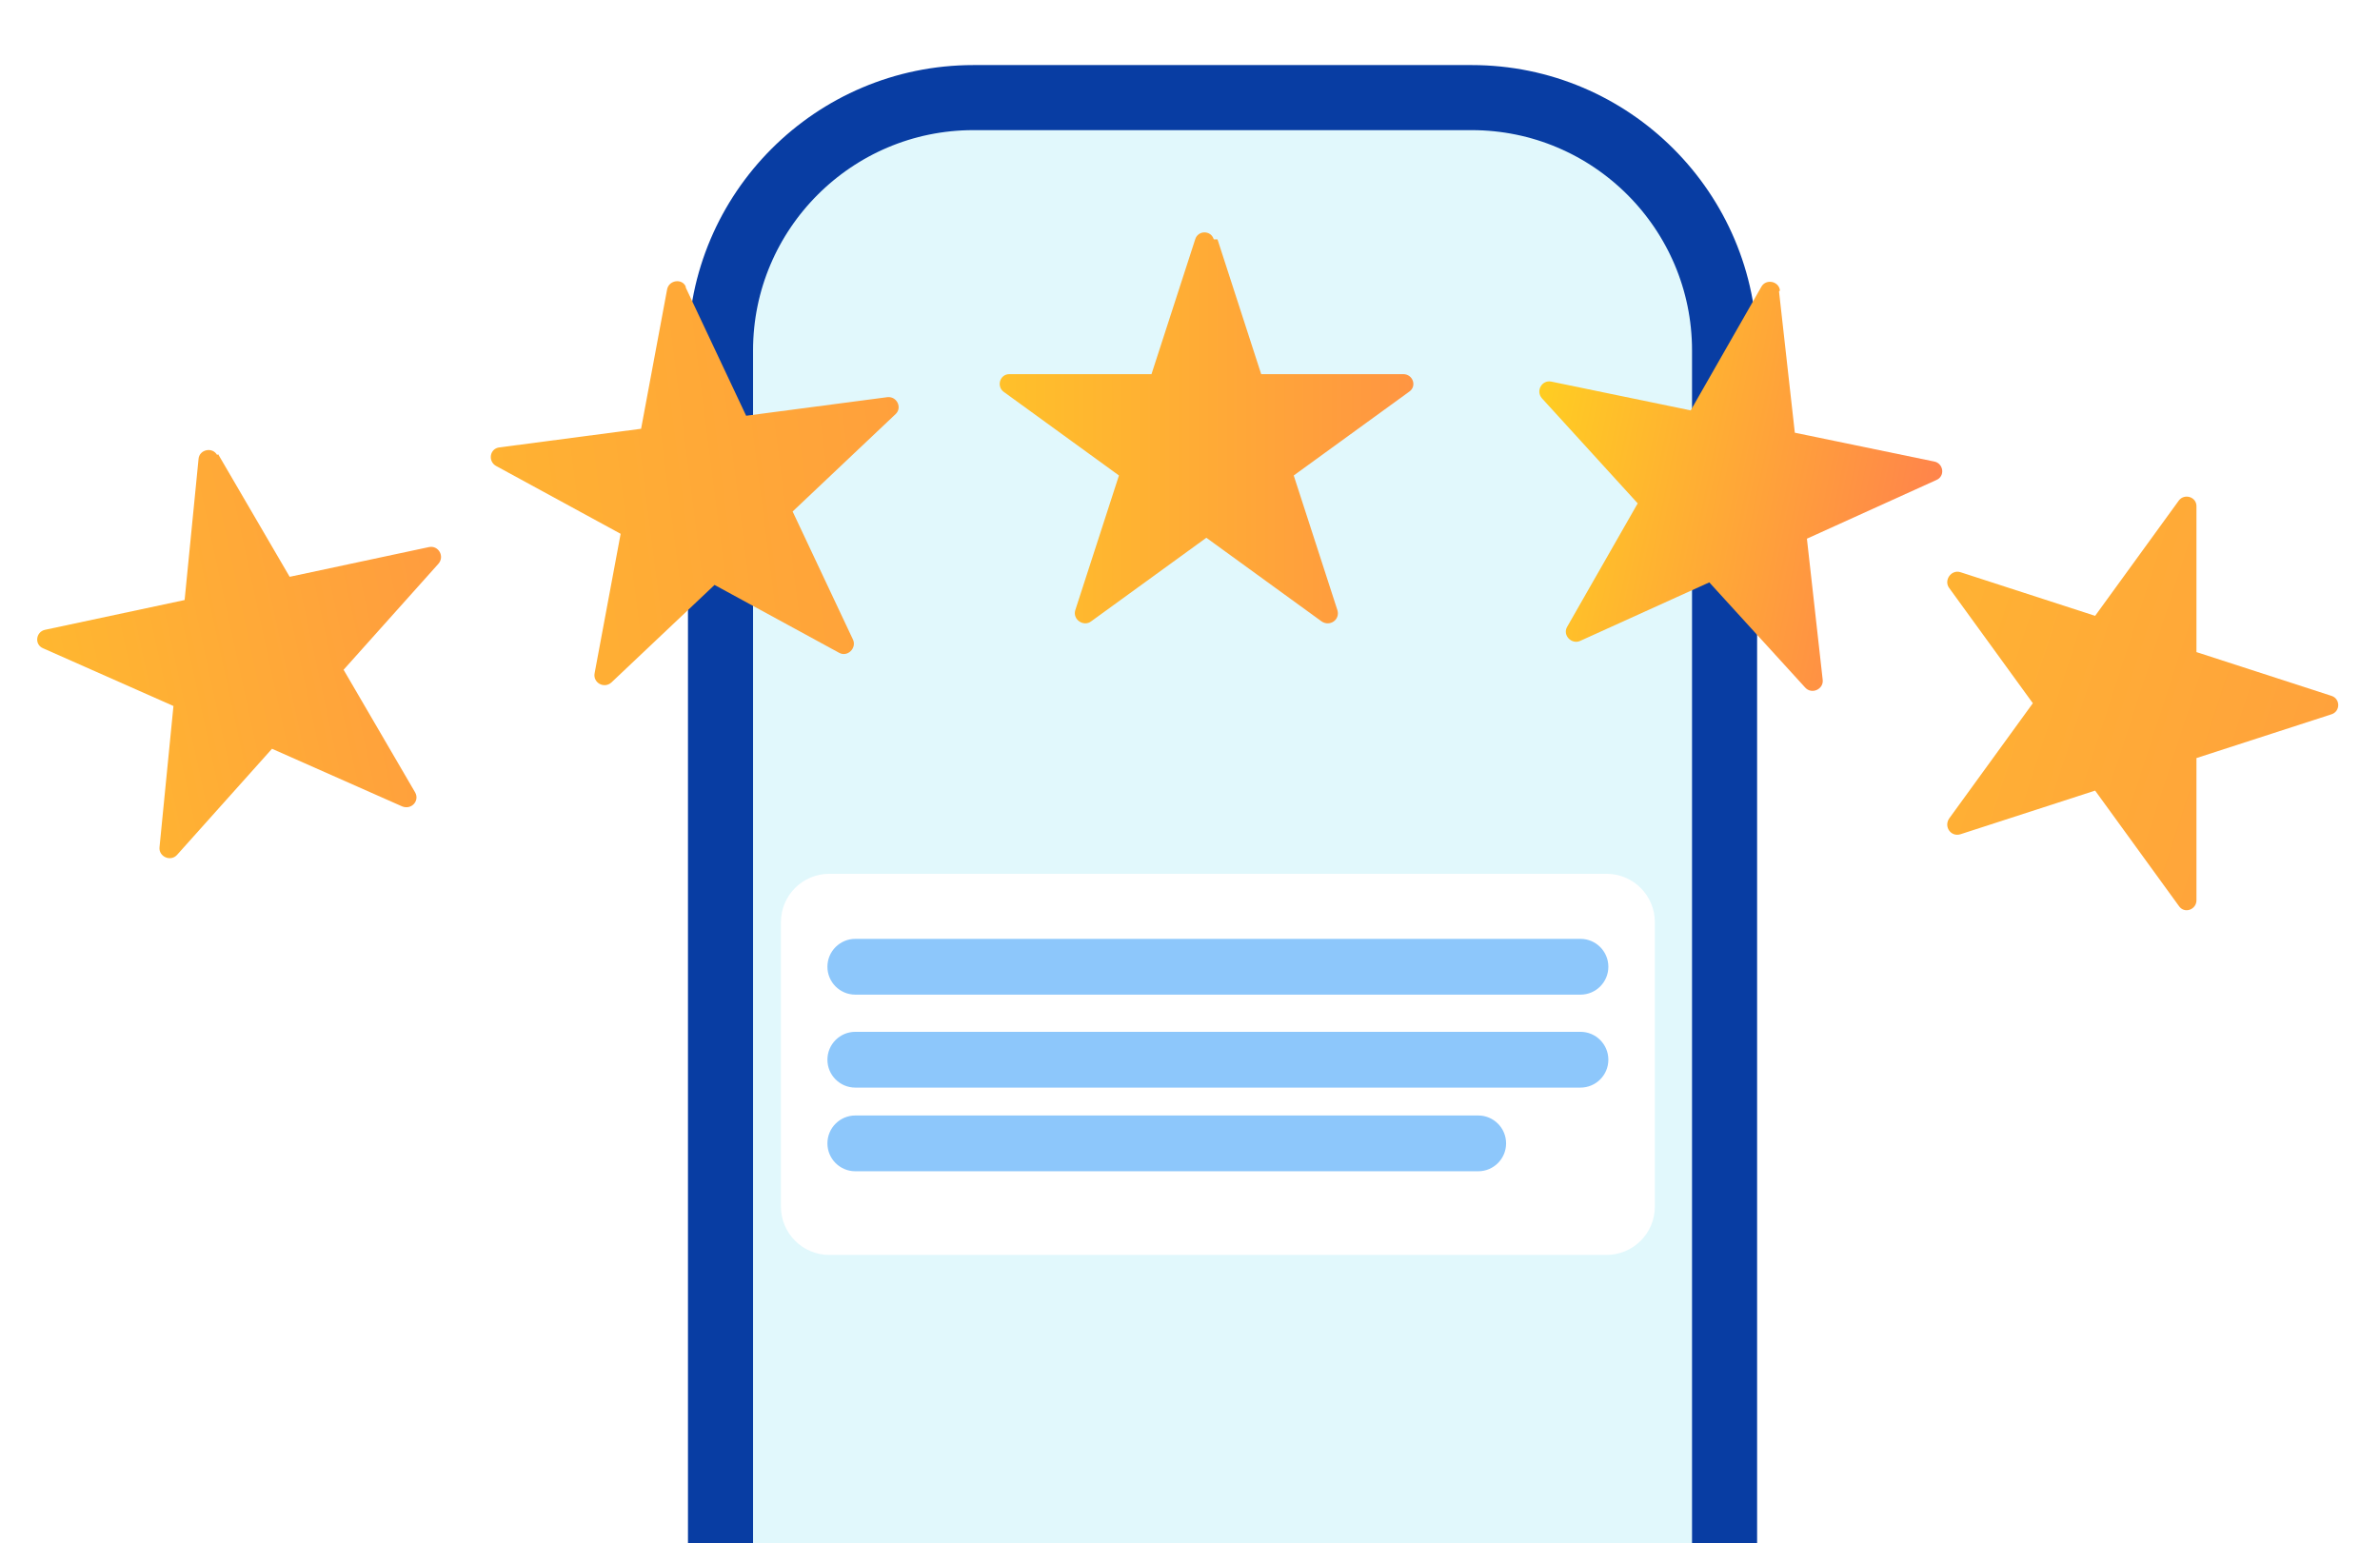
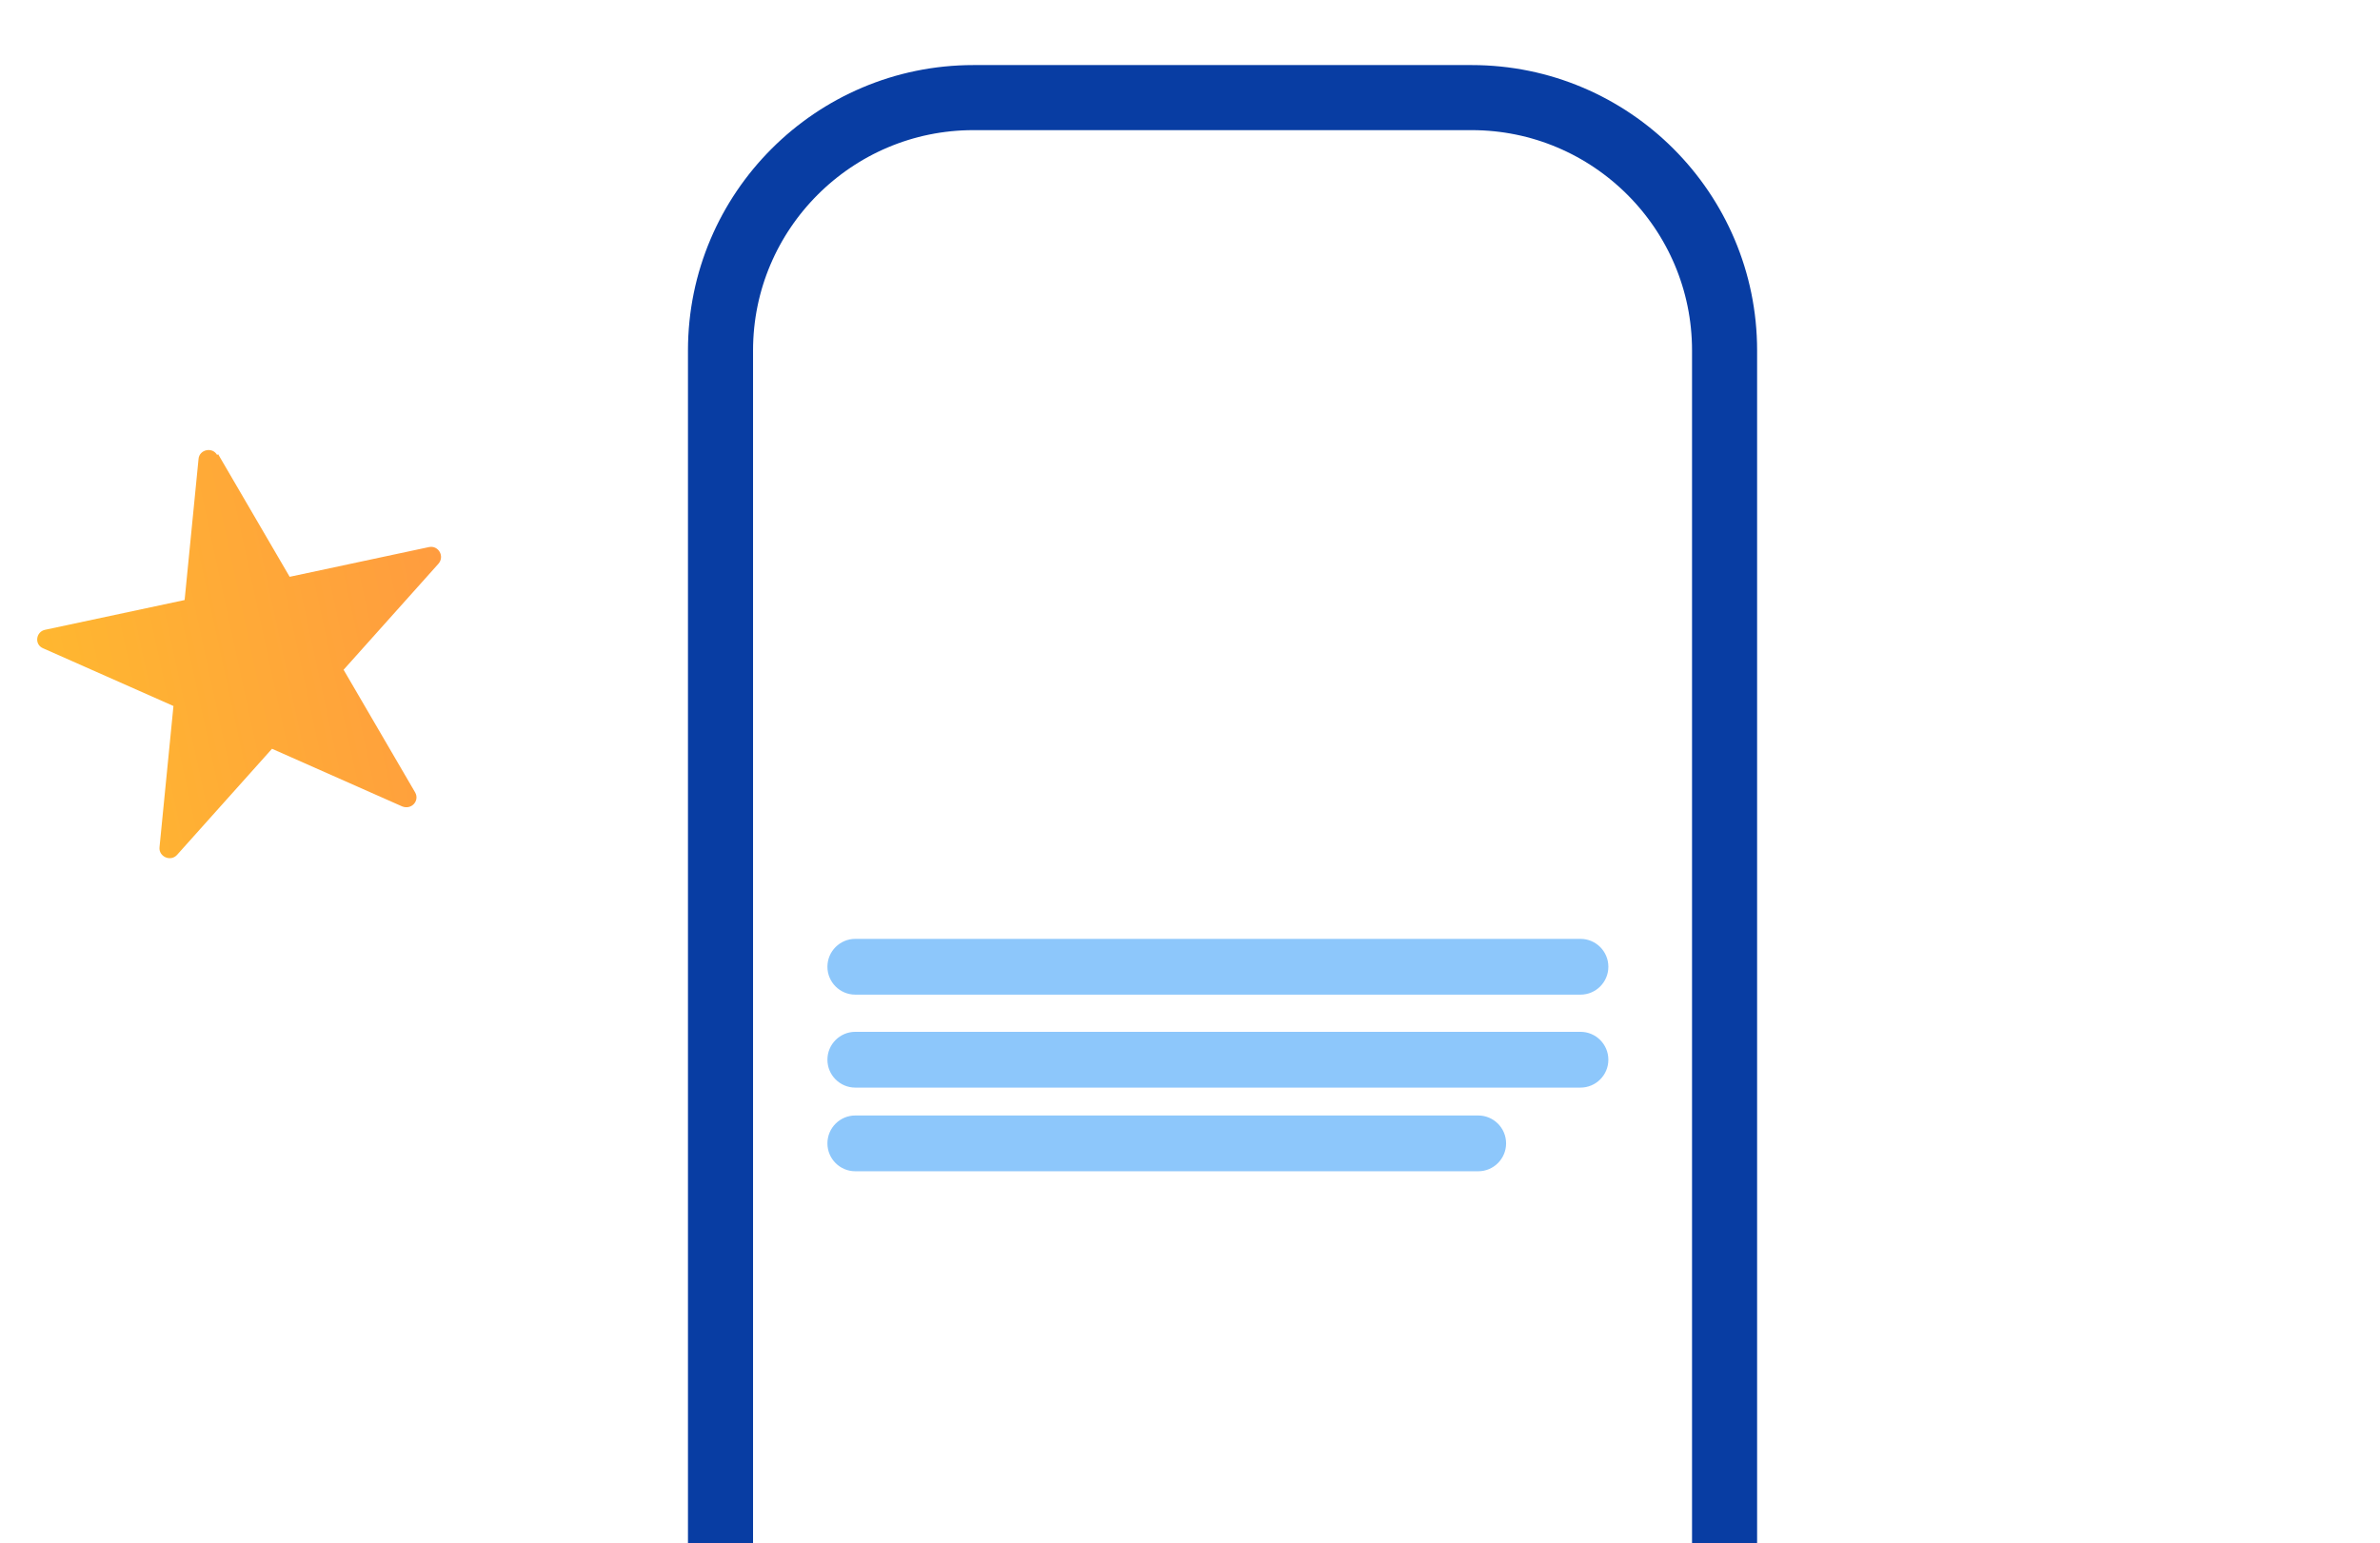
<svg xmlns="http://www.w3.org/2000/svg" width="256" height="166" viewBox="0 0 256 166" fill="none">
  <g clip-path="url(#clip0_1120_2)">
-     <path opacity="0.5" d="M105.1 10.5H157.9C173.1 10.5 185.5 22.9 185.5 38.1V170.5H77.5V38.1C77.5 22.9 89.9 10.5 105.1 10.5Z" fill="#C5F2FA" />
    <path d="M104.7 10.5H158.3C173.3 10.5 185.5 22.7 185.5 37.7V169.5H77.5V37.7C77.5 22.7 89.7 10.5 104.7 10.5Z" stroke="#083DA3" stroke-width="7" stroke-miterlimit="10" />
    <g filter="url(#filter0_d_1120_2)">
      <path d="M172.8 90H89.2C86.328 90 84 92.328 84 95.2V125.8C84 128.672 86.328 131 89.2 131H172.8C175.672 131 178 128.672 178 125.8V95.2C178 92.328 175.672 90 172.8 90Z" fill="white" />
      <path d="M170 97H92C90.343 97 89 98.343 89 100C89 101.657 90.343 103 92 103H170C171.657 103 173 101.657 173 100C173 98.343 171.657 97 170 97Z" fill="#8DC7FB" />
      <path d="M170 107H92C90.343 107 89 108.343 89 110C89 111.657 90.343 113 92 113H170C171.657 113 173 111.657 173 110C173 108.343 171.657 107 170 107Z" fill="#8DC7FB" />
      <path d="M159 116H92C90.343 116 89 117.343 89 119C89 120.657 90.343 122 92 122H159C160.657 122 162 120.657 162 119C162 117.343 160.657 116 159 116Z" fill="#8DC7FB" />
    </g>
    <g filter="url(#filter1_d_1120_2)">
-       <path d="M130.958 21.75L135.658 36.25H150.958C151.958 36.25 152.458 37.55 151.558 38.15L139.158 47.15L143.858 61.65C144.158 62.65 143.058 63.45 142.158 62.85L129.758 53.85L117.358 62.85C116.558 63.45 115.358 62.65 115.658 61.65L120.358 47.15L107.958 38.15C107.158 37.55 107.558 36.25 108.558 36.25H123.858L128.558 21.75C128.858 20.75 130.258 20.75 130.558 21.75H130.958Z" fill="url(#paint0_linear_1120_2)" />
-     </g>
+       </g>
    <g filter="url(#filter2_d_1120_2)">
-       <path d="M191.357 27.35L193.057 42.55L208.057 45.65C209.057 45.85 209.257 47.25 208.257 47.65L194.357 53.95L196.057 69.15C196.157 70.15 194.857 70.75 194.157 69.95L183.857 58.65L169.957 64.95C169.057 65.35 168.057 64.35 168.557 63.45L176.157 50.15L165.857 38.85C165.157 38.05 165.857 36.85 166.857 37.05L181.857 40.15L189.457 26.85C189.957 25.95 191.357 26.25 191.457 27.25L191.357 27.35Z" fill="url(#paint1_linear_1120_2)" />
-     </g>
+       </g>
    <g filter="url(#filter3_d_1120_2)">
-       <path d="M73.758 26.925L80.258 40.725L95.458 38.725C96.458 38.625 97.058 39.825 96.358 40.525L85.258 51.025L91.758 64.825C92.158 65.725 91.158 66.725 90.258 66.225L76.858 58.925L65.758 69.425C64.958 70.125 63.758 69.425 63.958 68.425L66.758 53.425L53.358 46.125C52.458 45.625 52.658 44.225 53.758 44.125L68.958 42.125L71.758 27.125C71.958 26.125 73.358 25.925 73.758 26.825V26.925Z" fill="url(#paint2_linear_1120_2)" />
-     </g>
+       </g>
    <g filter="url(#filter4_d_1120_2)">
      <path d="M23.457 44.85L31.157 58.05L46.157 54.85C47.157 54.65 47.858 55.85 47.157 56.65L36.958 68.05L44.657 81.25C45.157 82.15 44.258 83.15 43.258 82.75L29.258 76.55L19.058 87.95C18.358 88.75 17.058 88.15 17.157 87.15L18.657 71.95L4.657 65.75C3.657 65.35 3.857 63.95 4.857 63.75L19.858 60.55L21.358 45.35C21.457 44.35 22.858 44.05 23.358 44.95L23.457 44.85Z" fill="url(#paint3_linear_1120_2)" />
    </g>
    <g filter="url(#filter5_d_1120_2)">
-       <path d="M236.258 50.85V66.15L250.758 70.85C251.758 71.15 251.758 72.55 250.758 72.85L236.258 77.55V92.85C236.258 93.85 234.958 94.35 234.358 93.45L225.358 81.05L210.858 85.75C209.858 86.05 209.058 84.95 209.658 84.05L218.658 71.65L209.658 59.25C209.058 58.45 209.858 57.25 210.858 57.55L225.358 62.25L234.358 49.85C234.958 49.05 236.258 49.45 236.258 50.45V50.85Z" fill="url(#paint4_linear_1120_2)" />
-     </g>
+       </g>
  </g>
  <defs>
    <filter id="filter0_d_1120_2" x="80" y="90" width="102" height="49" filterUnits="userSpaceOnUse" color-interpolation-filters="sRGB">
      <feFlood flood-opacity="0" result="BackgroundImageFix" />
      <feColorMatrix in="SourceAlpha" type="matrix" values="0 0 0 0 0 0 0 0 0 0 0 0 0 0 0 0 0 0 127 0" result="hardAlpha" />
      <feOffset dy="4" />
      <feGaussianBlur stdDeviation="2" />
      <feComposite in2="hardAlpha" operator="out" />
      <feColorMatrix type="matrix" values="0 0 0 0 0 0 0 0 0 0 0 0 0 0 0 0 0 0 0.25 0" />
      <feBlend mode="normal" in2="BackgroundImageFix" result="effect1_dropShadow_1120_2" />
      <feBlend mode="normal" in="SourceGraphic" in2="effect1_dropShadow_1120_2" result="shape" />
    </filter>
    <filter id="filter1_d_1120_2" x="103.532" y="21" width="52.495" height="50.057" filterUnits="userSpaceOnUse" color-interpolation-filters="sRGB">
      <feFlood flood-opacity="0" result="BackgroundImageFix" />
      <feColorMatrix in="SourceAlpha" type="matrix" values="0 0 0 0 0 0 0 0 0 0 0 0 0 0 0 0 0 0 127 0" result="hardAlpha" />
      <feOffset dy="4" />
      <feGaussianBlur stdDeviation="2" />
      <feComposite in2="hardAlpha" operator="out" />
      <feColorMatrix type="matrix" values="0 0 0 0 0 0 0 0 0 0 0 0 0 0 0 0 0 0 0.25 0" />
      <feBlend mode="normal" in2="BackgroundImageFix" result="effect1_dropShadow_1120_2" />
      <feBlend mode="normal" in="SourceGraphic" in2="effect1_dropShadow_1120_2" result="shape" />
    </filter>
    <filter id="filter2_d_1120_2" x="161.574" y="26.314" width="51.34" height="52.007" filterUnits="userSpaceOnUse" color-interpolation-filters="sRGB">
      <feFlood flood-opacity="0" result="BackgroundImageFix" />
      <feColorMatrix in="SourceAlpha" type="matrix" values="0 0 0 0 0 0 0 0 0 0 0 0 0 0 0 0 0 0 127 0" result="hardAlpha" />
      <feOffset dy="4" />
      <feGaussianBlur stdDeviation="2" />
      <feComposite in2="hardAlpha" operator="out" />
      <feColorMatrix type="matrix" values="0 0 0 0 0 0 0 0 0 0 0 0 0 0 0 0 0 0 0.25 0" />
      <feBlend mode="normal" in2="BackgroundImageFix" result="effect1_dropShadow_1120_2" />
      <feBlend mode="normal" in="SourceGraphic" in2="effect1_dropShadow_1120_2" result="shape" />
    </filter>
    <filter id="filter3_d_1120_2" x="48.791" y="26.25" width="51.87" height="51.458" filterUnits="userSpaceOnUse" color-interpolation-filters="sRGB">
      <feFlood flood-opacity="0" result="BackgroundImageFix" />
      <feColorMatrix in="SourceAlpha" type="matrix" values="0 0 0 0 0 0 0 0 0 0 0 0 0 0 0 0 0 0 127 0" result="hardAlpha" />
      <feOffset dy="4" />
      <feGaussianBlur stdDeviation="2" />
      <feComposite in2="hardAlpha" operator="out" />
      <feColorMatrix type="matrix" values="0 0 0 0 0 0 0 0 0 0 0 0 0 0 0 0 0 0 0.25 0" />
      <feBlend mode="normal" in2="BackgroundImageFix" result="effect1_dropShadow_1120_2" />
      <feBlend mode="normal" in="SourceGraphic" in2="effect1_dropShadow_1120_2" result="shape" />
    </filter>
    <filter id="filter4_d_1120_2" x="0" y="44.414" width="51.44" height="51.907" filterUnits="userSpaceOnUse" color-interpolation-filters="sRGB">
      <feFlood flood-opacity="0" result="BackgroundImageFix" />
      <feColorMatrix in="SourceAlpha" type="matrix" values="0 0 0 0 0 0 0 0 0 0 0 0 0 0 0 0 0 0 127 0" result="hardAlpha" />
      <feOffset dy="4" />
      <feGaussianBlur stdDeviation="2" />
      <feComposite in2="hardAlpha" operator="out" />
      <feColorMatrix type="matrix" values="0 0 0 0 0 0 0 0 0 0 0 0 0 0 0 0 0 0 0.25 0" />
      <feBlend mode="normal" in2="BackgroundImageFix" result="effect1_dropShadow_1120_2" />
      <feBlend mode="normal" in="SourceGraphic" in2="effect1_dropShadow_1120_2" result="shape" />
    </filter>
    <filter id="filter5_d_1120_2" x="205.451" y="49.425" width="50.057" height="52.495" filterUnits="userSpaceOnUse" color-interpolation-filters="sRGB">
      <feFlood flood-opacity="0" result="BackgroundImageFix" />
      <feColorMatrix in="SourceAlpha" type="matrix" values="0 0 0 0 0 0 0 0 0 0 0 0 0 0 0 0 0 0 127 0" result="hardAlpha" />
      <feOffset dy="4" />
      <feGaussianBlur stdDeviation="2" />
      <feComposite in2="hardAlpha" operator="out" />
      <feColorMatrix type="matrix" values="0 0 0 0 0 0 0 0 0 0 0 0 0 0 0 0 0 0 0.25 0" />
      <feBlend mode="normal" in2="BackgroundImageFix" result="effect1_dropShadow_1120_2" />
      <feBlend mode="normal" in="SourceGraphic" in2="effect1_dropShadow_1120_2" result="shape" />
    </filter>
    <linearGradient id="paint0_linear_1120_2" x1="107.758" y1="42.05" x2="152.058" y2="42.05" gradientUnits="userSpaceOnUse">
      <stop stop-color="#FFC02A" />
      <stop offset="1" stop-color="#FF9542" />
    </linearGradient>
    <linearGradient id="paint1_linear_1120_2" x1="164.611" y1="42.594" x2="207.893" y2="51.557" gradientUnits="userSpaceOnUse">
      <stop stop-color="#FFCD22" />
      <stop offset="1" stop-color="#FF844B" />
    </linearGradient>
    <linearGradient id="paint2_linear_1120_2" x1="53.459" y1="49.97" x2="97.301" y2="44.353" gradientUnits="userSpaceOnUse">
      <stop stop-color="#FFB232" />
      <stop offset="1" stop-color="#FFA03C" />
    </linearGradient>
    <linearGradient id="paint3_linear_1120_2" x1="5.139" y1="69.633" x2="48.439" y2="60.272" gradientUnits="userSpaceOnUse">
      <stop stop-color="#FFB730" />
      <stop offset="1" stop-color="#FF9C3F" />
    </linearGradient>
    <linearGradient id="paint4_linear_1120_2" x1="207.919" y1="63.085" x2="249.955" y2="76.743" gradientUnits="userSpaceOnUse">
      <stop stop-color="#FFB233" />
      <stop offset="1" stop-color="#FFA23C" />
    </linearGradient>
    <clipPath id="clip0_1120_2">
      <rect width="256" height="166" fill="white" />
    </clipPath>
  </defs>
</svg>